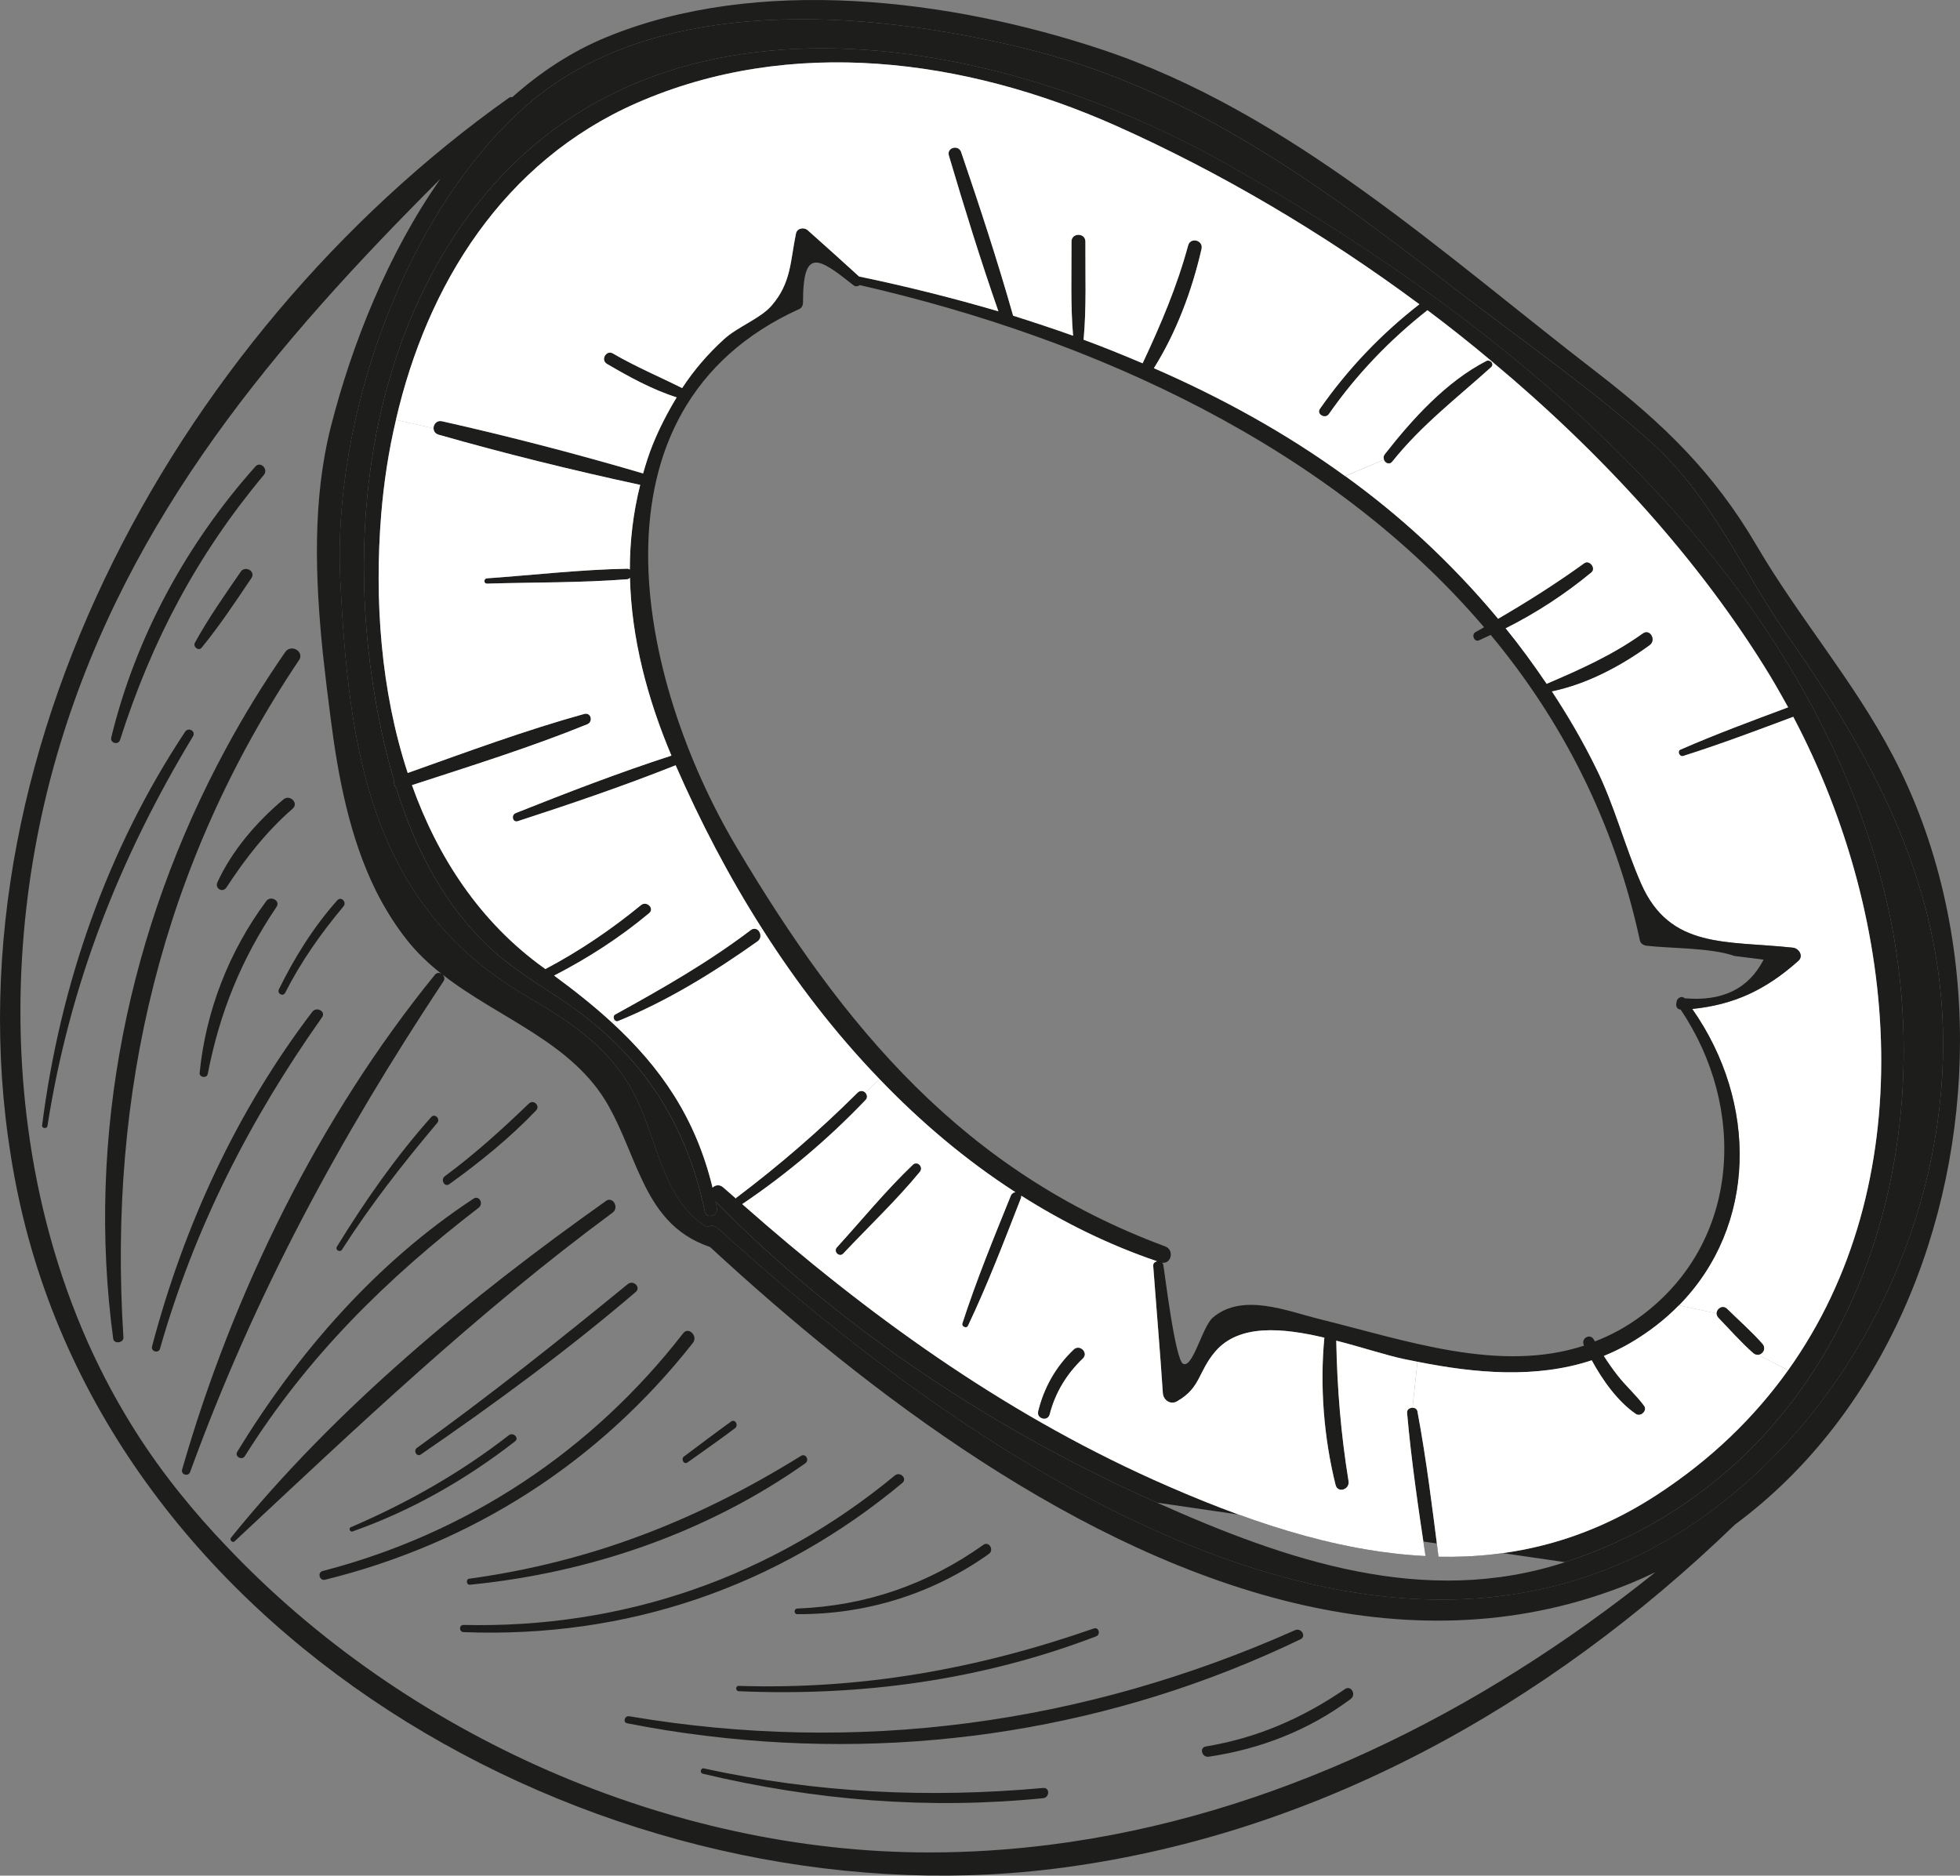
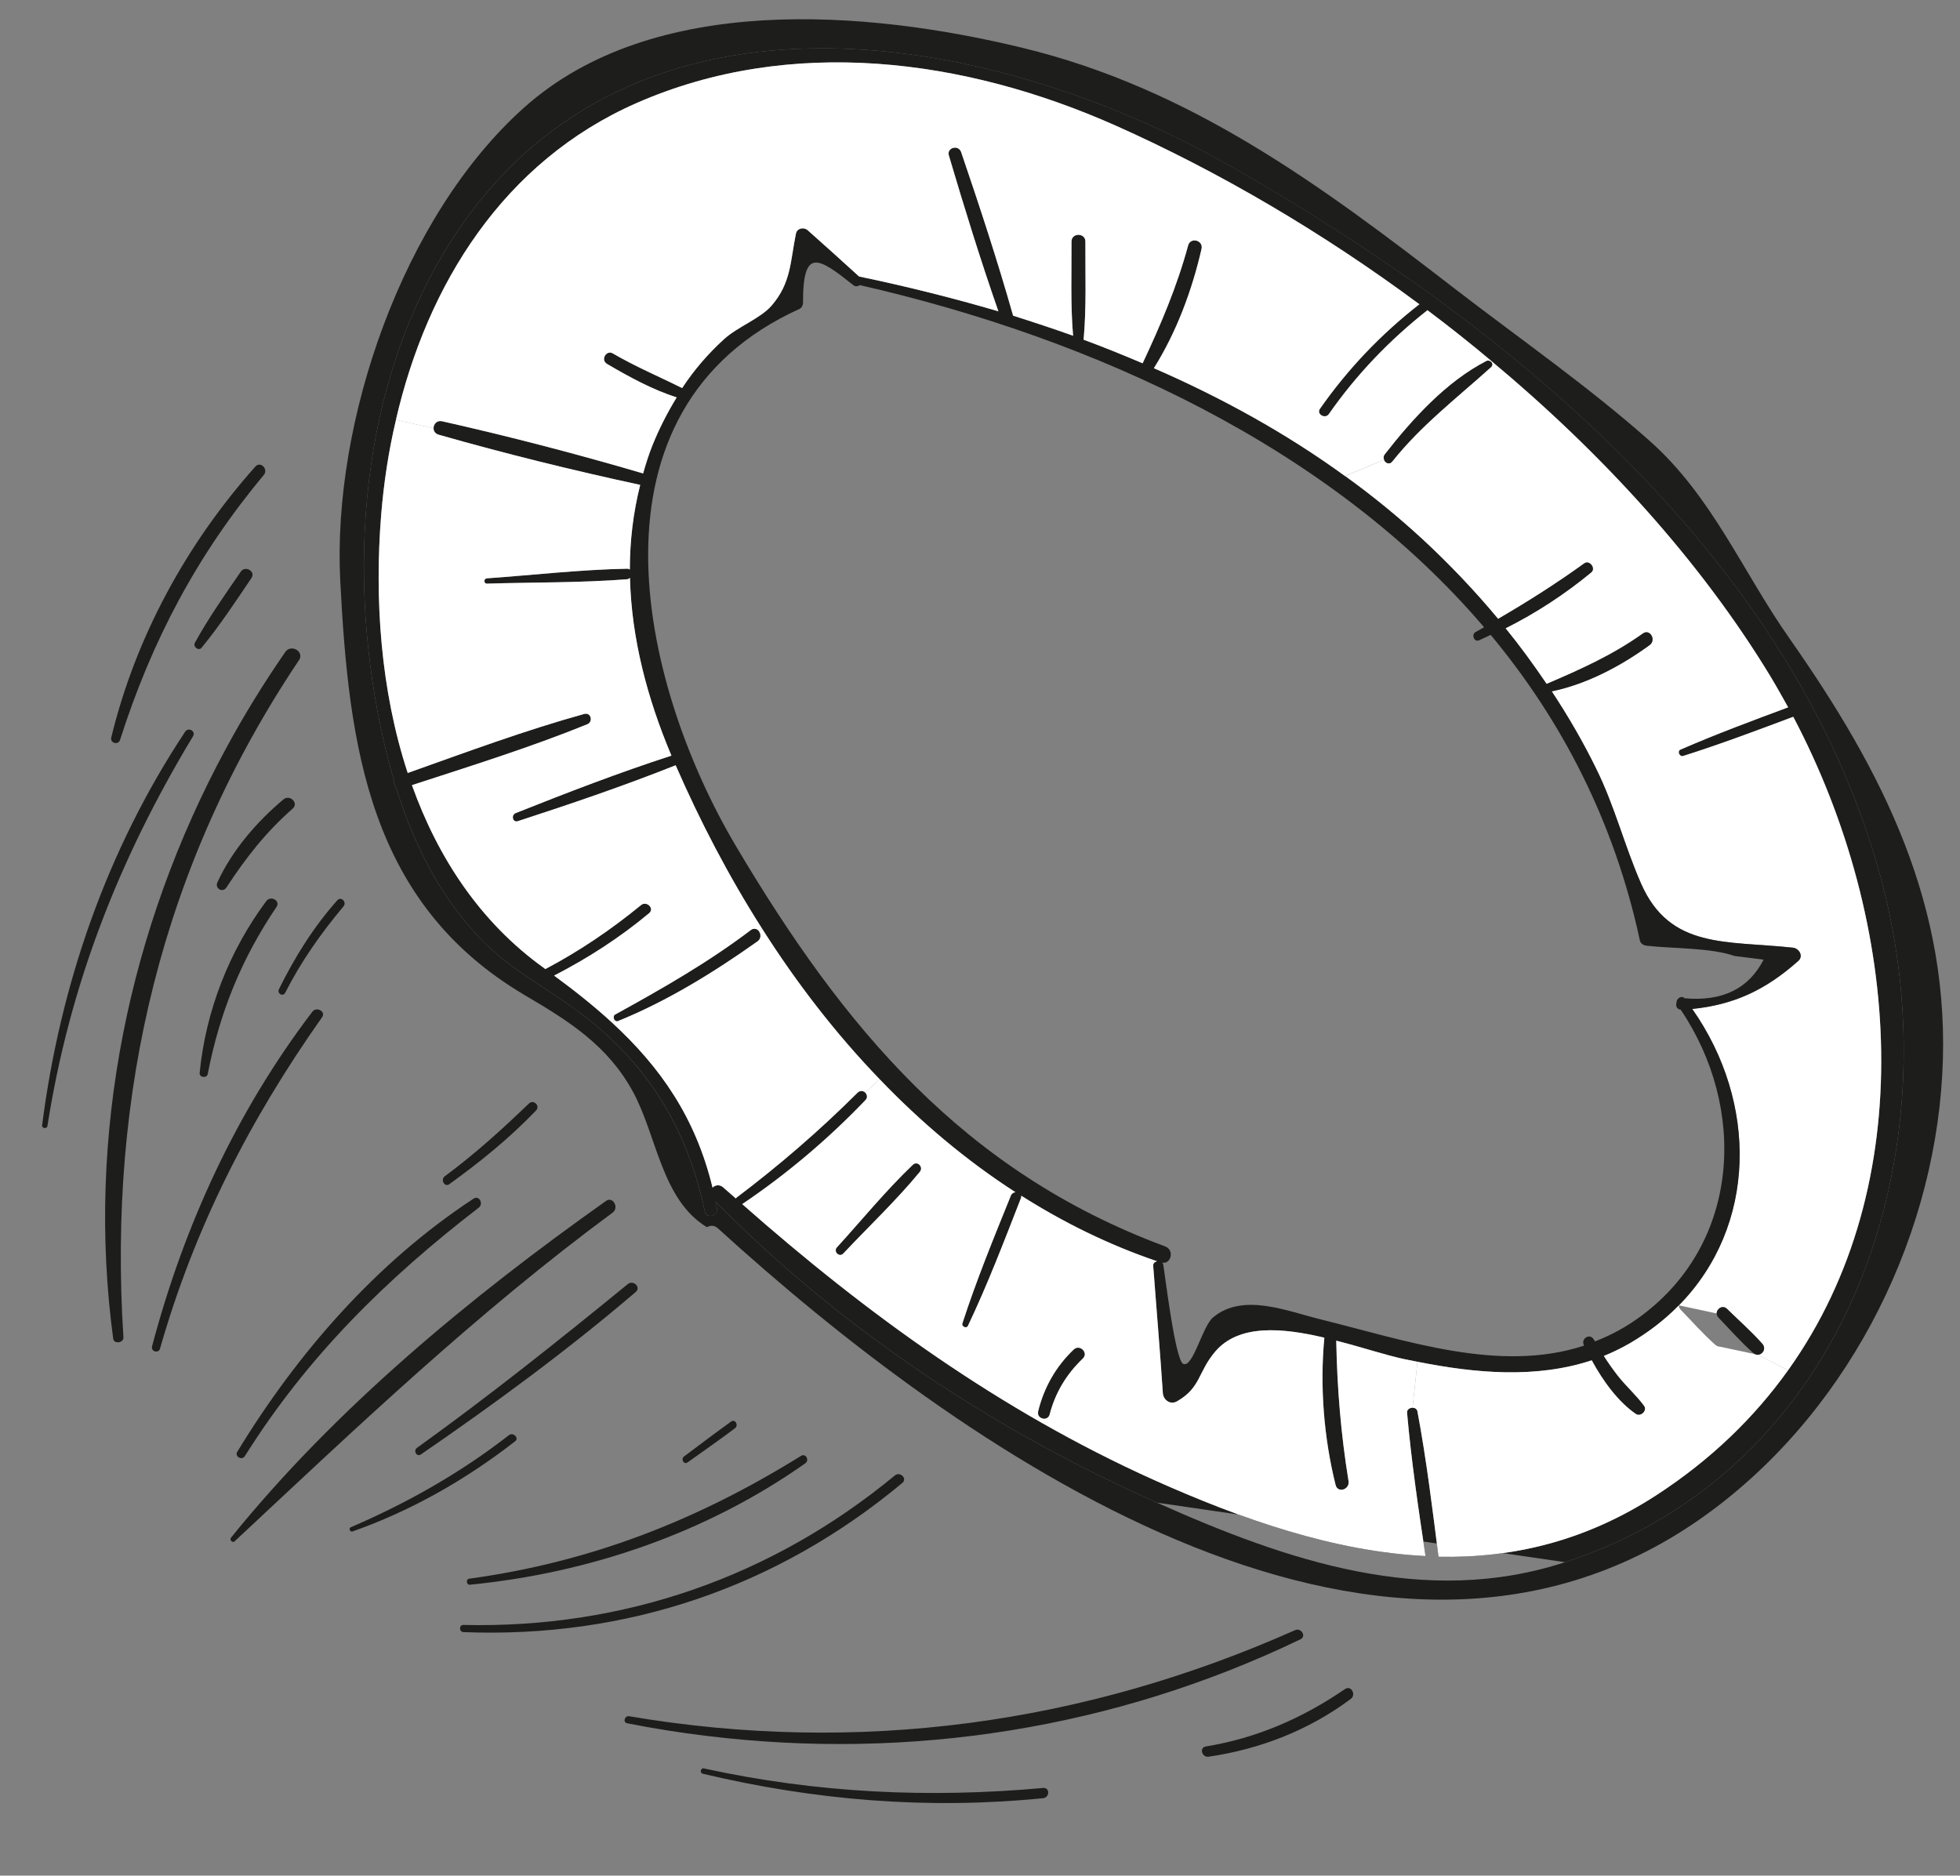
<svg xmlns="http://www.w3.org/2000/svg" viewBox="0 0 28.362 27.143" height="27.143" width="28.362" id="Layer_2">
  <rect x="0" y="0" width="28.362" height="27.143" fill="#808080" stroke="none" />
  <g id="Layer_2-2">
    <path style="fill:#1d1e1c;" d="M22.647,22.607c4.149-1.355,5.631-5.977,4.569-9.903-1.254-4.629-5.388-8.008-9.395-10.291C14.239.371,8.953-.514,6.444,3.623c-1.307,2.153-1.437,4.963-.829,7.363.028.106.058.211.089.315-.008.036.002.074.028.097.274.884.704,1.723,1.396,2.354.381.346.839.587,1.248.892.986.733,1.571,1.683,1.823,2.889.025.114.196.063.175-.049-.005-.033-.015-.063-.02-.096,1.81,1.843,4.032,3.31,6.387,4.357,1.871.837,3.877,1.526,5.906.862M25.891,9.234c1.355,1.932,2.352,3.88,2.214,6.323-.142,2.497-1.441,4.981-3.503,6.425-4.693,3.28-10.772-1.073-14.212-4.205-.051-.049-.112-.046-.161-.018-.656-.399-.722-1.32-1.07-1.96-.366-.672-.928-1.023-1.571-1.401-2.248-1.33-2.542-3.583-2.665-6.006-.114-2.29.9-5.265,2.665-6.839C9.454-.11,12.546.147,14.791.691c2.433.588,4.317,1.986,6.259,3.486.941.725,1.932,1.414,2.82,2.202.905.803,1.34,1.884,2.021,2.855" />
-     <path style="fill:#1d1e1c;" d="M23.954,22.752c-.117.056-.234.109-.356.16-1.566.638-3.173.669-4.744.315-3.242-.732-6.329-3.104-8.579-5.181-.528-.178-.788-.552-.991-.987-.16-.338-.285-.712-.478-1.055-.519-.925-1.589-1.263-2.4-1.899.023.026.035.061.012.094-1.505,2.273-2.73,4.528-3.666,7.101-.022.066-.119.048-.119-.015,0-.005,0-.013.002-.018.733-2.553,1.981-5.1,3.659-7.162.028-.033.066-.031.097-.01-.184-.145-.354-.305-.499-.488-.18-.227-.33-.471-.457-.725-.377-.768-.542-1.637-.649-2.476-.041-.31-.079-.626-.114-.946-.112-1.098-.153-2.23.117-3.29.302-1.185.821-2.494,1.584-3.582C3.998,4.962,1.873,7.449.866,10.785c-.534,1.767-.707,3.684-.46,5.532.142,1.073.427,2.123.864,3.107.315.704.707,1.375,1.185,1.996.051.068.104.134.157.2.209.26.428.509.659.75,2.596,2.749,6.43,4.44,10.18,4.437.582,0,1.157-.038,1.726-.109,3.234-.407,6.232-1.905,8.777-3.946M28.105,15.557c.138-2.443-.859-4.391-2.214-6.323-.681-.972-1.116-2.052-2.021-2.855-.888-.789-1.879-1.478-2.82-2.202-1.942-1.5-3.826-2.899-6.259-3.486C12.546.147,9.454-.11,7.588,1.553c-1.764,1.574-2.779,4.548-2.664,6.839.122,2.423.417,4.676,2.664,6.005.643.379,1.205.73,1.571,1.401.349.641.415,1.561,1.071,1.961.048-.028.109-.031.16.017,3.44,3.133,9.519,7.485,14.212,4.205,2.062-1.444,3.361-3.928,3.503-6.424M27.386,10.927c.656,1.246.976,2.682.976,4.129,0,2.692-1.111,5.418-3.257,7.007-2.712,2.621-6.086,4.518-9.874,4.983-6.344.778-13.587-3.201-14.968-9.745C-1.008,11.263,2.488,4.873,7.364,1.416c.016-.01.033-.013.049-.01.406-.362.859-.661,1.36-.867C10.964-.364,13.753-.013,15.942.716c2.721.908,4.928,2.95,7.163,4.671.968.747,1.698,1.454,2.318,2.515.608,1.037,1.406,1.962,1.963,3.025" />
    <path style="fill:#1d1e1c;" d="M25.876,19.828c1.914-2.682,1.65-6.465.074-9.455-.529.198-1.056.396-1.594.567-.054.015-.089-.072-.039-.092.512-.224,1.035-.417,1.559-.613-.084-.15-.168-.3-.257-.447-1.017-1.676-2.433-3.226-4.037-4.564-.303-.254-.61-.498-.926-.735-.546.43-1.027.931-1.426,1.503-.053.076-.183.003-.13-.076.405-.577.885-1.081,1.439-1.513-1.4-1.04-2.906-1.922-4.396-2.586-2.176-.968-4.695-1.307-6.933-.325-1.924.846-3.028,2.624-3.48,4.584-.107.45-.176.91-.214,1.37-.099,1.228-.008,2.548.384,3.74.844-.3,1.691-.615,2.553-.854.101-.028.134.114.043.15-.827.336-1.686.603-2.535.88.374,1.045.984,1.983,1.914,2.649.006.005.011.007.016.013.496-.262.953-.572,1.385-.926.082-.066.199.048.117.117-.424.353-.885.651-1.375.903.305.223.585.447.839.681.699.643,1.207,1.37,1.454,2.387.038-.038.102-.05.155-.002.061.053.122.107.183.16.003-.002.003-.008.005-.01.623-.471,1.206-.974,1.757-1.523.038-.036.084-.026.109,0,.028.028.039.074.003.109-.537.562-1.139,1.071-1.782,1.505,1.807,1.595,3.735,2.99,5.947,3.987,1.286.577,2.616,1.04,3.94,1.106-.104-.689-.206-1.381-.267-2.072-.005-.048.039-.074.079-.074.033,0,.064.015.071.053.13.695.216,1.401.306,2.103,1.067.023,2.127-.224,3.155-.892.785-.511,1.416-1.124,1.904-1.808M16.741,21.745c-2.354-1.047-4.577-2.514-6.387-4.358.005.033.016.064.021.097.02.112-.15.163-.176.048-.251-1.205-.836-2.156-1.823-2.888-.409-.305-.867-.547-1.248-.892-.692-.631-1.121-1.47-1.396-2.355-.025-.023-.035-.061-.028-.096-.03-.105-.061-.209-.089-.316-.608-2.4-.478-5.209.829-7.362C8.953-.514,14.239.371,17.821,2.412c4.007,2.283,8.141,5.662,9.395,10.292,1.062,3.926-.42,8.548-4.569,9.903" />
    <path style="fill:#fff;" d="M25.949,10.373c1.576,2.99,1.841,6.773-.074,9.455l-.442-.223c.071,0,.13-.087.068-.158-.157-.178-.34-.338-.51-.506-.064-.061-.15-.003-.15.066l-.547-.117c1.131-1.152,1.144-2.934.193-4.289.603-.061,1.063-.275,1.536-.697.079-.071.007-.183-.082-.19-.961-.104-1.774.025-2.194-.926-.241-.549-.384-1.129-.653-1.67-.188-.384-.404-.755-.641-1.114.509-.104,1.002-.366,1.416-.668.102-.074.005-.242-.096-.168-.44.313-.9.519-1.394.73-.188-.278-.383-.547-.595-.806.443-.222.865-.499,1.241-.809.071-.058-.025-.185-.101-.13-.405.293-.819.555-1.246.804-.338-.407-.704-.791-1.094-1.152-.355-.328-.729-.633-1.121-.915l.565-.237c.017.046.076.077.117.026.422-.529.933-.918,1.431-1.368.025-.023.02-.056-.002-.076l.007-.01c1.604,1.337,3.021,2.888,4.038,4.563.089.148.172.298.256.448-.523.195-1.047.389-1.558.612-.051.021-.015.107.038.092.539-.17,1.065-.369,1.594-.567" />
    <path style="fill:#1d1e1c;" d="M25.52,13.887c-.14-.018-.282-.036-.422-.053-.336-.12-.913-.107-1.269-.148-.043-.005-.089-.028-.099-.076-.371-1.721-1.131-3.186-2.159-4.422-.056.026-.114.054-.17.079-.071.028-.112-.084-.051-.119.044-.023.084-.049.125-.071-2.222-2.606-5.634-4.175-9.033-4.951-.026.018-.064.026-.094,0-.504-.399-.73-.554-.728.255,0,.033-.017.073-.05.089-3.201,1.449-2.337,5.39-.913,7.787,1.553,2.616,3.285,4.696,6.201,5.779.14.051.091.26-.043.237.007.007.015.012.017.025.018.079.171,1.391.29,1.439.143.061.275-.544.433-.674.429-.358,1.067-.091,1.54.026,1.254.31,2.601.785,3.827.384,0-.003-.003-.005-.003-.008-.046-.094.086-.175.142-.084.006.01.013.02.018.031.232-.089.455-.209.674-.372,1.439-1.072,1.523-3.012.567-4.429-.059-.005-.076-.06-.059-.109-.002-.053.074-.102.115-.056.546.049.928-.137,1.144-.559M25.942,13.714c.089.008.16.12.081.191-.473.422-.933.635-1.535.696.951,1.355.938,3.138-.194,4.289-.198.204-.429.384-.696.542-.127.074-.257.137-.389.191.061.096.127.19.198.282.12.152.267.282.384.44.051.068-.048.165-.12.117-.259-.178-.478-.481-.638-.776-.808.267-1.683.188-2.522.021-.063-.013-.127-.026-.19-.039-.265-.056-.616-.173-.984-.267.012.689.066,1.351.178,2.034.017.122-.158.178-.188.054-.171-.684-.229-1.429-.163-2.131-.61-.145-1.236-.198-1.576.199-.255.297-.209.523-.555.722-.094.056-.198-.016-.206-.117-.04-.616-.094-1.228-.139-1.844-.003-.038.025-.058.056-.066-.702-.239-1.356-.562-1.966-.948,0,.013,0,.023-.005.036-.241.62-.48,1.245-.765,1.845-.021.046-.097.013-.082-.033.204-.628.455-1.24.702-1.851.013-.03.041-.045.066-.048-.717-.463-1.373-1.017-1.965-1.635-.638-.661-1.205-1.398-1.701-2.179-.483-.757-.898-1.553-1.251-2.364-.747.297-1.518.559-2.283.808-.076.026-.102-.089-.031-.117.74-.294,1.493-.584,2.253-.831-.348-.824-.58-1.696-.6-2.573-.01.008-.02.018-.035.02-.677.054-1.358.044-2.034.064-.051,0-.049-.074,0-.076.676-.048,1.355-.127,2.034-.14.015,0,.022.008.033.013,0-.41.048-.821.15-1.226-.977-.211-1.958-.452-2.919-.727-.049-.015-.071-.051-.071-.091,0-.059.048-.12.124-.102.974.219,1.95.473,2.909.755.038-.135.081-.272.135-.407.096-.241.216-.473.35-.694-.353-.112-.694-.3-1.009-.485-.097-.059-.008-.206.086-.151.326.191.667.333,1.002.501.17-.259.374-.495.605-.706.199-.181.524-.298.687-.484.29-.333.272-.645.356-1.047.017-.079.117-.094.17-.046.249.221.496.443.743.669.673.14,1.347.307,2.016.503-.26-.742-.494-1.5-.717-2.255-.033-.114.139-.16.178-.048.267.783.526,1.571.752,2.367.29.091.58.188.867.29-.038-.45-.02-.913-.023-1.363,0-.13.201-.13.201,0-.002.47.018.951-.025,1.421.287.104.572.221.854.341.262-.559.496-1.106.658-1.706.036-.125.224-.074.194.053-.138.598-.361,1.2-.689,1.724.976.425,1.909.938,2.766,1.561.391.282.765.587,1.121.915.389.361.755.745,1.093,1.152.427-.249.842-.511,1.246-.803.076-.056.173.071.102.129-.376.311-.798.588-1.241.809.211.259.407.529.595.806.493-.211.954-.417,1.393-.73.102-.074.199.094.097.168-.415.302-.908.564-1.416.669.236.358.452.729.64,1.113.27.542.412,1.121.654,1.671.419.95,1.233.821,2.194.925" />
-     <path style="fill:#fff;" d="M25.433,19.604l.442.224c-.488.684-1.118,1.296-1.904,1.807-1.027.669-2.087.916-3.155.893-.089-.702-.175-1.409-.305-2.103-.008-.038-.038-.053-.071-.053l.071-.666c.839.167,1.714.246,2.522-.021.16.295.379.598.638.776.071.048.17-.048.12-.117-.117-.158-.265-.287-.384-.44-.071-.092-.138-.186-.199-.282.133-.054.262-.117.389-.191.267-.158.499-.338.697-.541l.547.116c0,.021.007.041.025.062.165.17.326.353.504.511.02.017.043.025.063.025" />
+     <path style="fill:#fff;" d="M25.433,19.604l.442.224c-.488.684-1.118,1.296-1.904,1.807-1.027.669-2.087.916-3.155.893-.089-.702-.175-1.409-.305-2.103-.008-.038-.038-.053-.071-.053l.071-.666c.839.167,1.714.246,2.522-.021.16.295.379.598.638.776.071.048.17-.048.12-.117-.117-.158-.265-.287-.384-.44-.071-.092-.138-.186-.199-.282.133-.054.262-.117.389-.191.267-.158.499-.338.697-.541c0,.021.007.041.025.062.165.17.326.353.504.511.02.017.043.025.063.025" />
    <path style="fill:#1d1e1c;" d="M25.502,19.447c.061.071.003.158-.069.158-.02,0-.043-.008-.063-.026-.178-.157-.338-.34-.503-.511-.018-.02-.026-.041-.026-.061,0-.069.087-.127.15-.066.17.168.354.328.511.506" />
    <path style="fill:#1d1e1c;" d="M21.574,5.235c.023.02.028.053.003.076-.499.45-1.01.839-1.432,1.368-.04.051-.099.02-.117-.025-.01-.026-.01-.054.01-.079.4-.511.888-1.05,1.47-1.35.025-.013.051-.005.066.01" />
    <path style="fill:#fff;" d="M21.581,5.224l-.008.01c-.015-.015-.04-.023-.066-.01-.582.3-1.07.839-1.469,1.35-.02.025-.02.054-.01.079l-.565.236c-.857-.623-1.79-1.136-2.766-1.561.328-.523.552-1.126.689-1.724.031-.127-.158-.178-.193-.053-.163.6-.397,1.147-.659,1.706-.282-.119-.567-.236-.854-.341.043-.47.023-.951.026-1.421,0-.129-.201-.129-.201,0,.002.45-.016.913.023,1.363-.288-.102-.578-.198-.868-.29-.226-.796-.485-1.584-.752-2.367-.038-.112-.211-.066-.178.048.224.756.458,1.513.717,2.256-.669-.196-1.342-.364-2.016-.504-.247-.226-.494-.447-.743-.669-.053-.048-.152-.033-.17.046-.084.402-.066.715-.356,1.048-.163.185-.488.302-.686.483-.232.211-.435.447-.605.707-.336-.168-.677-.311-1.002-.501-.094-.056-.183.091-.087.15.316.185.656.373,1.01.485-.135.222-.254.453-.351.694-.054.135-.097.272-.135.407-.958-.282-1.935-.536-2.908-.755-.077-.018-.125.043-.125.102l-.544-.122c.452-1.96,1.556-3.738,3.48-4.584,2.238-.982,4.757-.643,6.934.325,1.49.664,2.995,1.546,4.396,2.586-.555.432-1.035.935-1.439,1.513-.054.078.076.152.129.076.399-.572.88-1.073,1.427-1.503.315.237.623.481.925.735" />
    <path style="fill:#fff;" d="M13.308,16.958c.056-.069-.033-.163-.099-.1-.389.372-.735.796-1.096,1.193-.056.058.031.145.087.089.368-.392.768-.768,1.108-1.182M15.668,19.658c.083-.082-.044-.209-.13-.127-.257.244-.43.549-.514.894-.025.105.135.148.163.044.081-.316.244-.585.481-.811M20.511,19.706l-.071.666c-.041,0-.084.026-.079.074.061.691.163,1.383.267,2.072-1.325-.066-2.654-.529-3.941-1.106-2.212-.997-4.139-2.392-5.947-3.987.644-.434,1.246-.943,1.783-1.505.035-.035.025-.081-.003-.109l.209-.193c.592.617,1.248,1.172,1.965,1.635-.026.002-.053.017-.066.048-.247.61-.499,1.223-.702,1.851-.015.045.061.079.081.033.285-.6.524-1.226.766-1.846.005-.013.005-.023.005-.036.61.387,1.263.71,1.965.949-.03.007-.058.028-.056.066.046.615.099,1.228.14,1.843.008.102.112.173.206.117.346-.198.3-.425.554-.722.341-.397.966-.343,1.577-.198-.067.701-.008,1.446.162,2.13.031.125.206.069.188-.053-.111-.684-.165-1.345-.178-2.034.369.094.72.211.984.267.064.013.127.025.191.038" />
    <path style="fill:#1d1e1c;" d="M19.463,24.443c.089-.061.165.081.084.142-.605.453-1.314.728-2.059.837-.094.013-.138-.13-.041-.148.742-.122,1.398-.409,2.016-.831" />
    <path style="fill:#1d1e1c;" d="M18.772,23.583c.074,0,.125.102.046.14-2.69,1.294-5.655,1.757-8.591,1.398-.384-.046-.768-.107-1.152-.183-.066-.013-.036-.112.028-.102,3.31.562,6.575.117,9.636-1.245.01-.005.023-.008.033-.008" />
-     <path style="fill:#1d1e1c;" d="M15.828,23.566c.074-.025.102.089.033.114-1.66.636-3.402.87-5.171.794-.049-.003-.049-.079,0-.077,1.779.056,3.462-.246,5.138-.831" />
    <path style="fill:#1d1e1c;" d="M15.538,19.531c.086-.081.214.046.13.127-.237.226-.4.496-.481.811-.028.104-.188.061-.163-.043.084-.346.257-.651.514-.895" />
    <path style="fill:#1d1e1c;" d="M15.096,25.874c.097-.008.094.137,0,.148-1.663.167-3.302.033-4.927-.354-.046-.013-.031-.079.01-.079.002,0,.008.003.01.003,1.63.356,3.249.432,4.907.282" />
-     <path style="fill:#1d1e1c;" d="M14.231,22.355c.081-.056.157.076.079.132-.816.58-1.775.877-2.772.872-.053,0-.053-.079,0-.081.997-.041,1.882-.348,2.693-.923" />
    <path style="fill:#1d1e1c;" d="M13.209,16.859c.066-.064.155.03.099.099-.341.414-.74.791-1.108,1.182-.056.056-.143-.03-.087-.089.361-.396.707-.821,1.096-1.192" />
    <path style="fill:#1d1e1c;" d="M12.95,21.351c.076-.061.183.046.107.109-1.813,1.511-3.992,2.25-6.349,2.159-.068-.003-.068-.107,0-.104,2.311.053,4.46-.692,6.242-2.164" />
    <path style="fill:#fff;" d="M12.729,15.618l-.208.193c-.026-.025-.072-.035-.11,0-.551.549-1.134,1.053-1.757,1.523-.002.003-.002.008-.005.01-.061-.053-.122-.106-.183-.16-.053-.048-.117-.036-.155.003-.246-1.017-.755-1.744-1.454-2.388l.038-.04c.01.015.028.022.048.015.72-.293,1.389-.707,2.019-1.154.053-.038.048-.107.015-.148l.051-.033c.496.781,1.063,1.518,1.701,2.179" />
    <path style="fill:#1d1e1c;" d="M11.59,21.069c.069-.043.127.061.063.107-1.428,1.007-3.122,1.586-4.853,1.757-.051.005-.061-.079-.013-.087,1.76-.241,3.3-.844,4.803-1.777" />
    <path style="fill:#fff;" d="M11.028,13.439l-.051.033c-.025-.03-.068-.043-.109-.013-.621.471-1.281.847-1.963,1.223-.03.015-.028.056-.01.076l-.038.041c-.254-.234-.534-.457-.839-.681.49-.252.951-.549,1.375-.903.082-.068-.035-.183-.117-.117-.432.354-.889.664-1.385.926-.005-.005-.01-.008-.016-.013-.93-.666-1.54-1.604-1.914-2.649.849-.277,1.708-.544,2.535-.88.091-.035.058-.178-.043-.15-.862.239-1.709.554-2.553.854-.392-1.192-.483-2.512-.384-3.74.038-.46.107-.92.214-1.37l.544.122c0,.041.023.076.071.092.961.274,1.942.516,2.919.727-.102.404-.15.816-.15,1.225-.011-.005-.018-.012-.033-.012-.679.012-1.358.091-2.034.139-.049.003-.051.077,0,.077.676-.021,1.357-.011,2.034-.064.015-.003.025-.013.035-.02.021.877.252,1.749.6,2.573-.76.246-1.512.536-2.252.831-.072.028-.046.142.03.117.765-.249,1.536-.511,2.283-.809.354.811.768,1.607,1.251,2.365" />
    <path style="fill:#1d1e1c;" d="M10.977,13.472c.033.041.038.109-.015.148-.631.447-1.299.861-2.019,1.154-.02.007-.038,0-.048-.015-.018-.021-.021-.062.01-.077.681-.376,1.342-.752,1.963-1.223.04-.03.084-.017.109.013" />
    <path style="fill:#1d1e1c;" d="M10.58,20.571c.058-.041.112.053.056.097-.224.17-.458.33-.687.495-.053.038-.101-.048-.051-.086.227-.17.453-.341.682-.506" />
-     <path style="fill:#1d1e1c;" d="M9.886,19.294c.076-.102.219.041.14.14-1.363,1.731-3.186,2.898-5.322,3.427-.081.02-.116-.107-.033-.127,2.093-.544,3.89-1.734,5.215-3.44" />
    <path style="fill:#1d1e1c;" d="M9.085,18.582c.081-.064.193.046.115.114-.987.844-2.04,1.617-3.11,2.352-.061.041-.114-.056-.056-.096,1.048-.753,2.052-1.554,3.051-2.37" />
    <path style="fill:#1d1e1c;" d="M8.819,17.362c.076,0,.127.127.046.186-1.968,1.454-3.684,3.089-5.467,4.754-.017.018-.038.013-.053-.003-.01-.012-.015-.033,0-.05,1.515-1.874,3.46-3.479,5.423-4.869.018-.013.033-.018.051-.018" />
    <path style="fill:#1d1e1c;" d="M7.654,15.969c.069-.064.168.036.102.102-.379.396-.809.745-1.254,1.065-.068.051-.132-.064-.066-.114.435-.321.829-.679,1.218-1.053" />
    <path style="fill:#1d1e1c;" d="M7.364,20.769c.063-.048.153.041.089.089-.712.554-1.5,1.004-2.352,1.304-.035.013-.061-.048-.025-.061.821-.353,1.581-.783,2.288-1.332" />
    <path style="fill:#1d1e1c;" d="M6.851,17.347c.084-.056.15.074.076.13-1.337,1.029-2.481,2.156-3.384,3.595-.043.068-.152.005-.109-.064.87-1.429,2.011-2.738,3.417-3.661" />
-     <path style="fill:#1d1e1c;" d="M6.24,16.165c.053-.058.137.028.086.086-.495.588-.963,1.185-1.378,1.834-.03.045-.101.002-.073-.044.404-.658.851-1.299,1.365-1.876" />
    <path style="fill:#1d1e1c;" d="M4.923,13.007c.048,0,.086.064.048.109-.328.392-.615.799-.846,1.254-.011.018-.026.025-.041.025-.033,0-.069-.035-.048-.079.226-.46.503-.905.846-1.289.013-.012.028-.02.041-.02" />
    <path style="fill:#1d1e1c;" d="M4.519,14.642c.061-.081.203-.005.14.081-1.048,1.485-1.843,3.041-2.344,4.795-.021.072-.133.041-.115-.033,0-.005.003-.007.003-.012.462-1.742,1.22-3.392,2.316-4.831" />
    <path style="fill:#1d1e1c;" d="M4.346,9.493c0,.02-.005.041-.02.061-1.986,2.964-2.766,6.257-2.54,9.799v.005c0,.078-.138.094-.148.015-.396-2.937.227-5.949,1.633-8.543.259-.48.546-.945.856-1.393.069-.102.219-.041.219.056" />
    <path style="fill:#1d1e1c;" d="M4.102,11.568c.092-.076.226.053.132.135-.386.338-.679.714-.958,1.141-.056.082-.171.011-.13-.076.211-.46.57-.877.956-1.2" />
    <path style="fill:#1d1e1c;" d="M3.853,13.04c.063-.086.211-.005.147.086-.508.753-.821,1.526-.994,2.416-.012.066-.124.051-.117-.015.087-.895.427-1.765.964-2.487" />
    <path style="fill:#1d1e1c;" d="M3.695,6.752c.074-.084.193.038.122.122-.966,1.157-1.622,2.4-2.08,3.834-.025.079-.147.046-.127-.036.354-1.456,1.088-2.801,2.085-3.92" />
    <path style="fill:#1d1e1c;" d="M3.484,8.273c.064-.094.219-.005.155.091-.229.341-.462.692-.722,1.01-.046.053-.13-.018-.096-.074.195-.356.434-.694.663-1.027" />
    <path style="fill:#1d1e1c;" d="M2.679,10.589c.048-.071.158-.008.114.066-1.067,1.767-1.787,3.598-2.107,5.642-.008.04-.077.033-.077-.005v-.005c.26-2.032.936-3.987,2.07-5.698" />
  </g>
</svg>